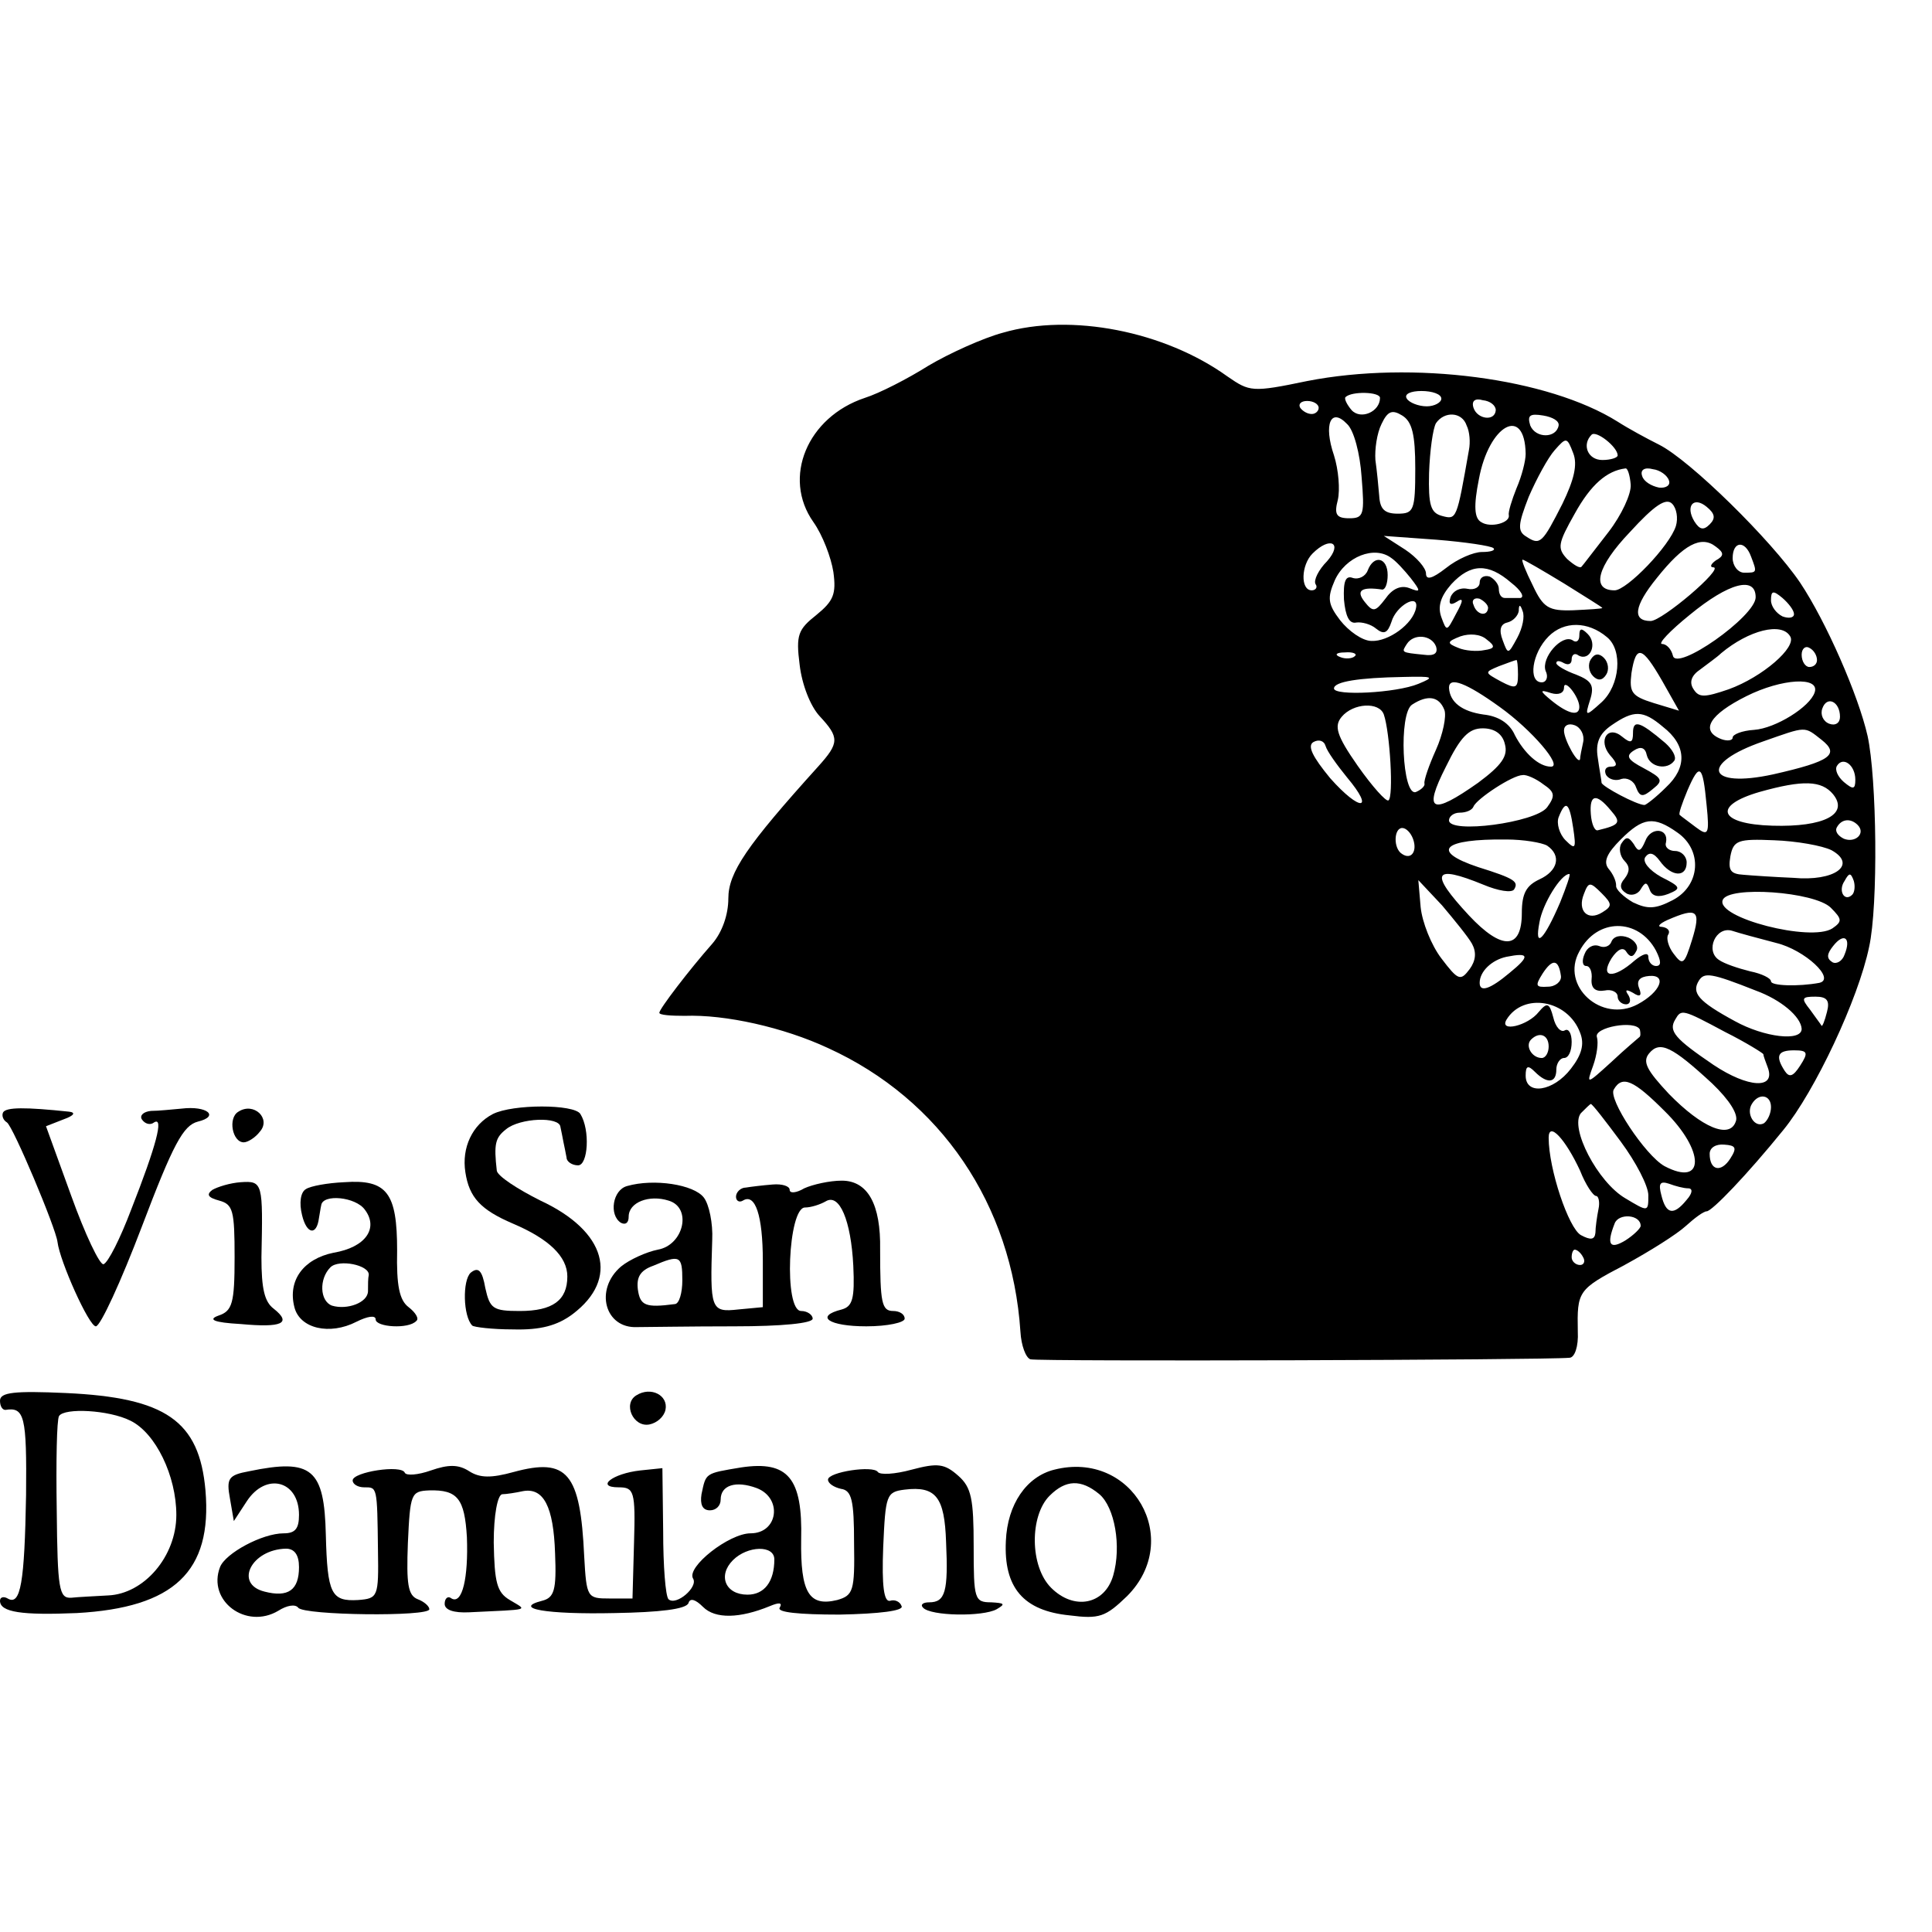
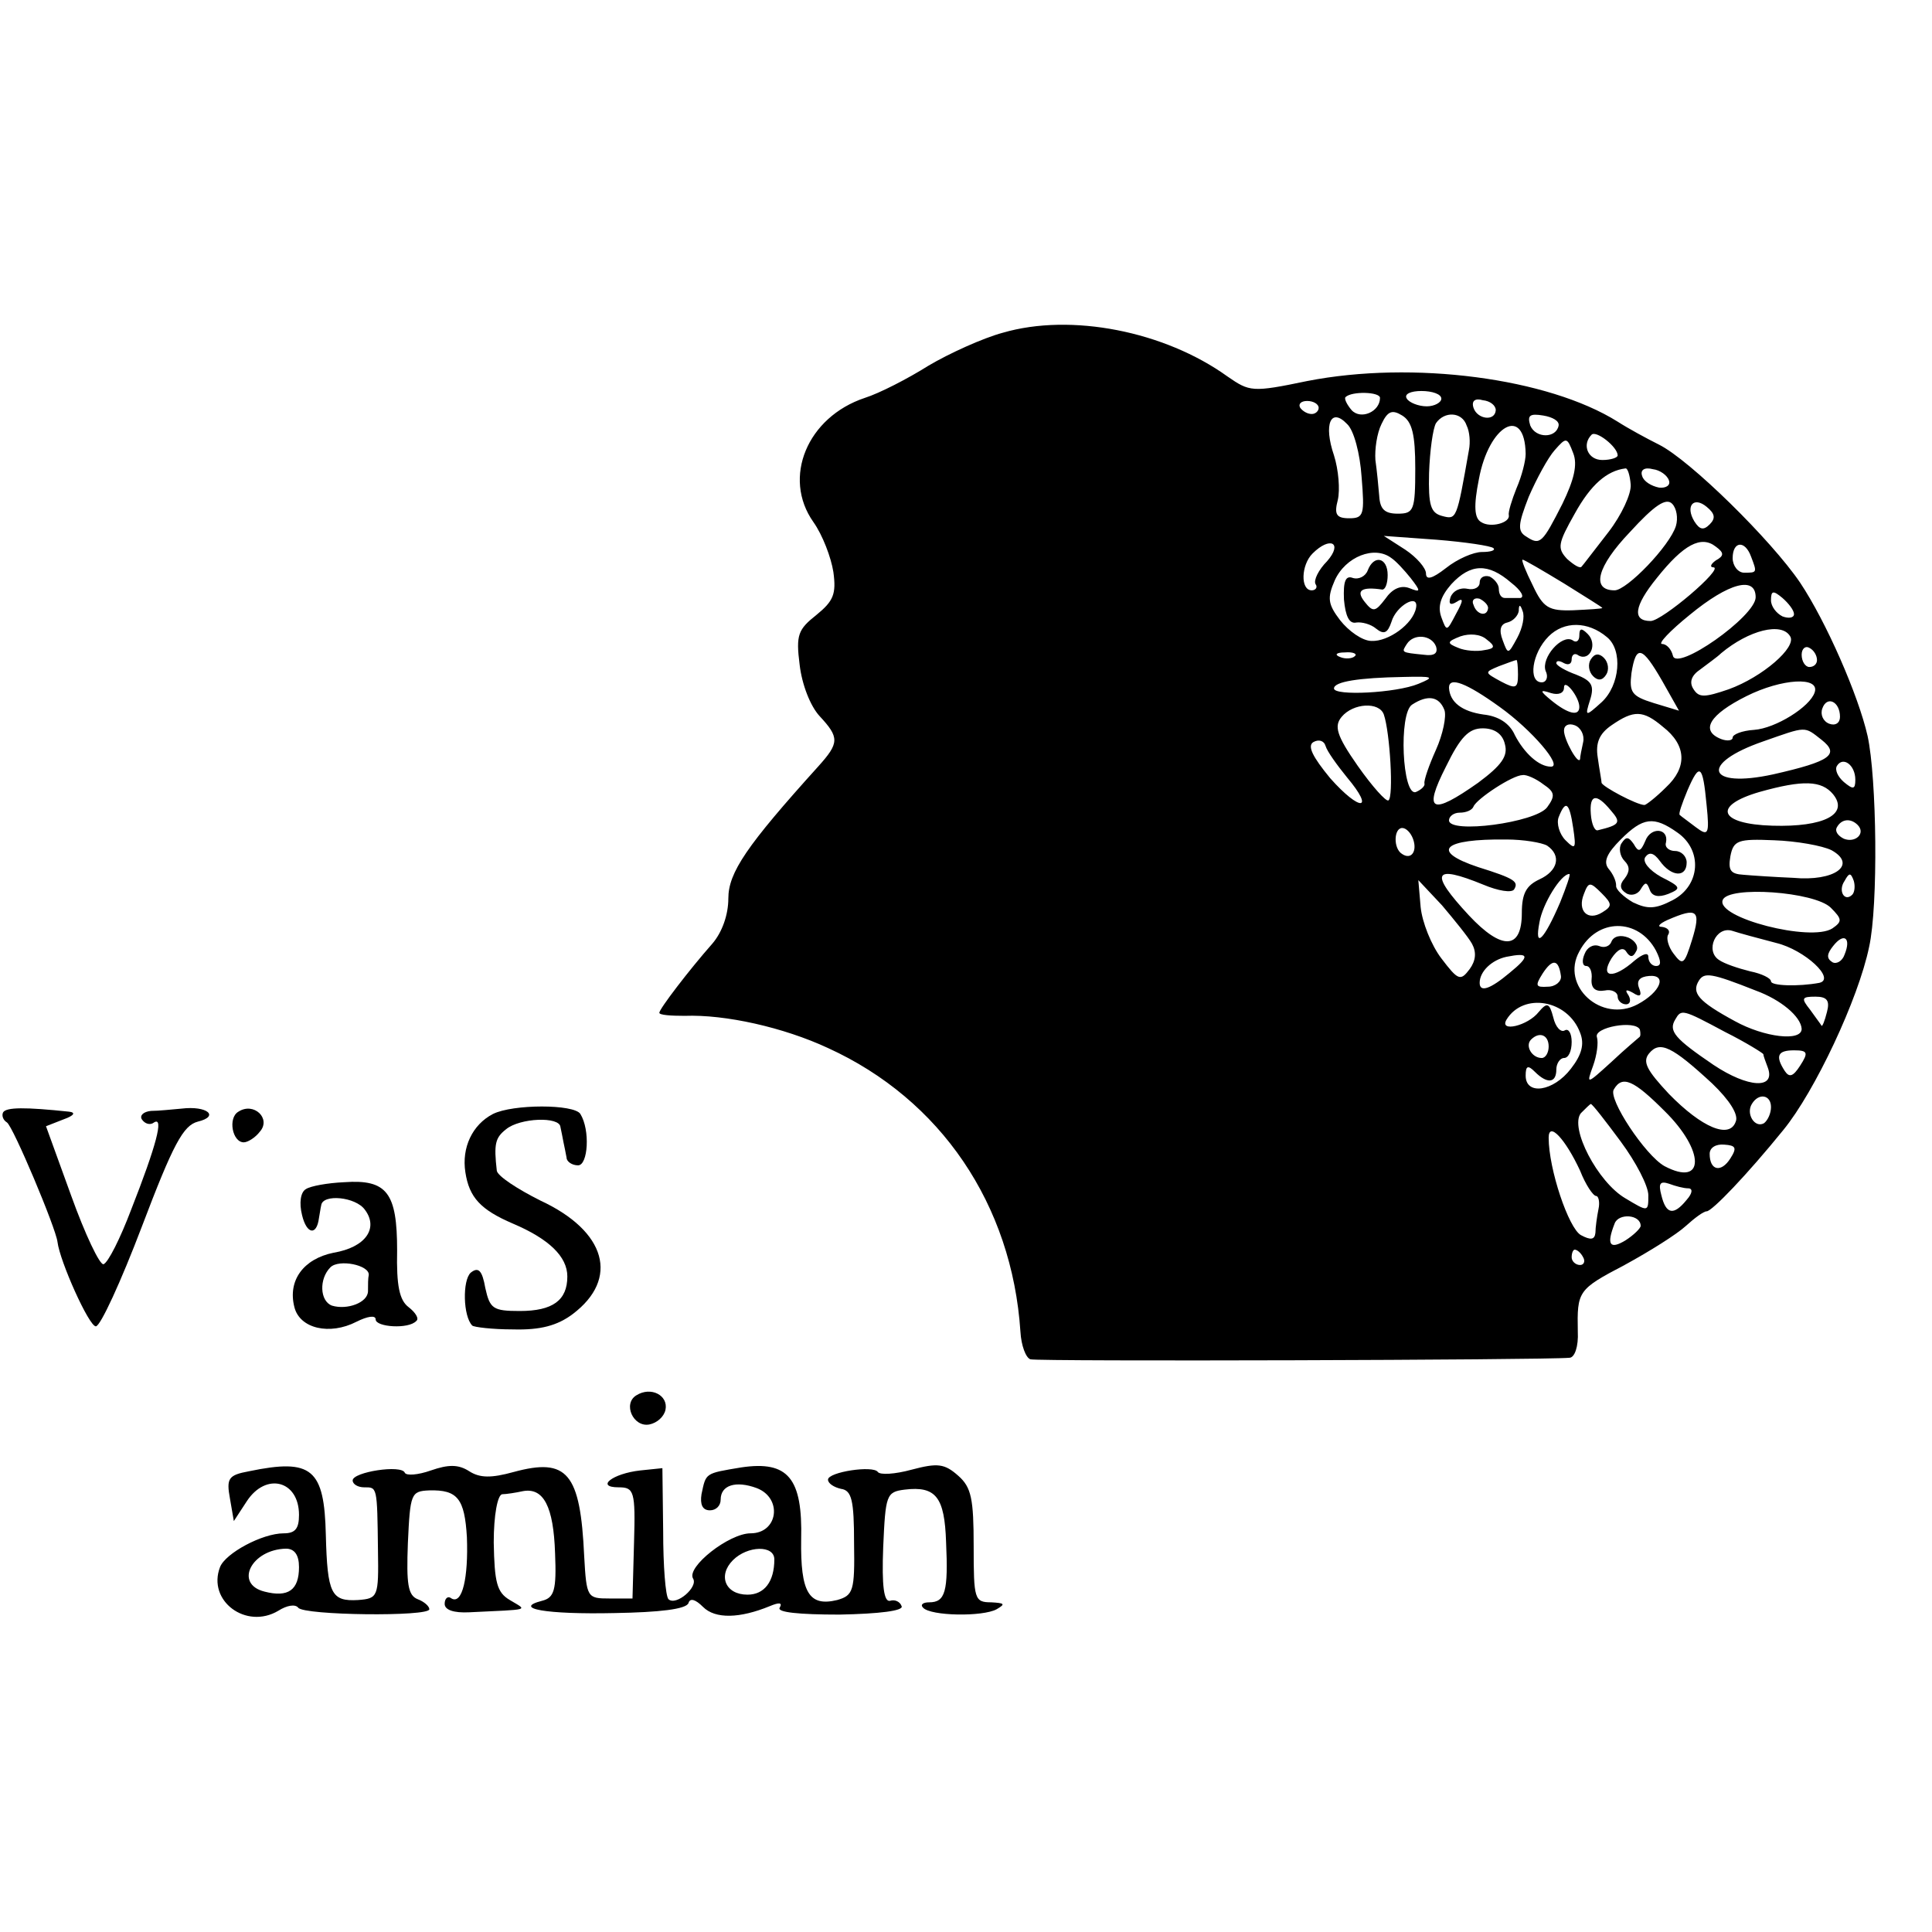
<svg xmlns="http://www.w3.org/2000/svg" version="1.0" width="252pt" height="252pt" viewBox="0 0 252 252" preserveAspectRatio="xMidYMid meet">
  <g transform="translate(0,252) scale(0.1,-0.1)" fill="#000000" stroke="none">
    <path d="M1308 2086 c-26 -7 -70 -27 -97 -43 -27 -17 -64 -36 -83 -42 -75 -25 -108 -104 -67 -162 12 -17 23 -46 26 -65 4 -29 0 -38 -22 -56 -24 -19 -27 -26 -22 -65 3 -26 14 -54 26 -67 26 -28 26 -35 -2 -66 -93 -103 -117 -138 -117 -172 0 -21 -8 -44 -21 -59 -30 -34 -69 -85 -69 -90 0 -3 15 -4 33 -4 53 2 129 -15 187 -42 147 -67 240 -204 251 -370 1 -18 7 -34 13 -36 10 -3 672 -1 703 2 7 0 12 15 11 34 -1 53 0 55 61 87 33 18 68 40 80 51 11 10 23 19 27 19 7 0 53 48 100 106 41 50 98 171 112 239 12 54 10 220 -2 275 -12 53 -54 149 -88 200 -38 56 -144 160 -184 180 -16 8 -40 21 -54 30 -91 57 -267 80 -405 53 -72 -15 -75 -14 -104 6 -82 59 -204 83 -293 57z m492 -85 c0 -18 -25 -29 -37 -16 -6 7 -10 15 -8 17 8 8 45 7 45 -1z m80 -1 c0 -5 -9 -10 -19 -10 -11 0 -23 5 -26 10 -4 6 5 10 19 10 14 0 26 -4 26 -10z m-160 -12 c0 -4 -4 -8 -9 -8 -6 0 -12 4 -15 8 -3 5 1 9 9 9 8 0 15 -4 15 -9z m231 -3 c-1 -15 -24 -12 -29 3 -3 9 2 13 12 10 10 -1 17 -7 17 -13z m-105 -76 c0 -55 -2 -59 -23 -59 -17 0 -23 6 -24 23 -1 12 -3 33 -5 47 -1 14 2 35 8 47 8 17 14 19 27 11 13 -8 17 -25 17 -69z m-70 -11 c4 -49 3 -54 -16 -54 -17 0 -20 5 -15 24 3 13 1 39 -5 58 -14 41 -4 63 17 41 9 -8 17 -39 19 -69z m137 67 c4 -8 5 -22 3 -32 -16 -91 -16 -91 -35 -86 -15 4 -18 14 -17 56 1 29 5 58 9 65 11 16 34 15 40 -3z m120 0 c-3 -17 -30 -17 -37 0 -4 13 -1 16 17 13 12 -2 21 -7 20 -13z m-43 -37 c0 -9 -5 -29 -12 -45 -6 -15 -11 -31 -10 -35 2 -10 -24 -17 -36 -9 -9 5 -10 21 -3 56 13 71 60 97 61 33z m120 -2 c0 -3 -9 -6 -20 -6 -19 0 -27 20 -14 33 6 6 34 -16 34 -27z m-72 -63 c-26 -51 -29 -55 -47 -43 -12 7 -11 16 3 52 10 23 25 51 34 61 15 17 16 17 24 -4 6 -15 1 -35 -14 -66z m89 25 c1 -12 -12 -40 -29 -62 -18 -23 -33 -43 -35 -45 -2 -3 -10 2 -19 10 -13 14 -12 20 10 59 21 38 42 56 66 59 3 1 6 -9 7 -21z m50 5 c2 -6 -4 -10 -13 -9 -10 2 -20 8 -22 15 -3 8 3 12 14 9 9 -1 19 -8 21 -15z m9 -59 c-8 -26 -64 -84 -80 -84 -31 0 -23 31 20 76 32 35 47 45 55 37 6 -6 8 -19 5 -29z m44 2 c-8 -8 -13 -7 -20 4 -12 20 -1 33 16 19 11 -9 12 -15 4 -23z m-282 -31 c3 -3 -4 -5 -15 -5 -11 0 -32 -9 -47 -21 -18 -14 -26 -16 -26 -7 0 7 -12 21 -27 31 l-28 18 69 -5 c37 -3 71 -8 74 -11z m290 -16 c-7 -5 -8 -9 -3 -9 14 -1 -67 -70 -82 -70 -24 0 -22 19 8 56 35 44 58 56 77 41 11 -8 11 -12 0 -18z m-507 -1 c-11 -11 -18 -25 -15 -30 3 -4 0 -8 -5 -8 -15 0 -14 33 1 48 23 23 40 14 19 -10z m553 6 c8 -21 8 -21 -9 -21 -8 0 -15 9 -15 19 0 22 16 24 24 2z m-469 -2 c6 -4 17 -16 25 -26 14 -18 13 -19 -2 -13 -11 4 -22 -1 -31 -14 -13 -17 -16 -18 -27 -4 -12 15 -4 20 23 16 4 0 7 8 7 19 0 23 -18 27 -26 6 -3 -8 -12 -12 -19 -10 -10 4 -13 -4 -12 -28 2 -22 7 -32 16 -30 7 1 19 -2 26 -8 10 -8 15 -6 20 9 6 21 36 38 32 18 -4 -21 -36 -44 -58 -43 -12 0 -30 13 -41 27 -16 21 -17 29 -7 52 14 31 52 46 74 29z m225 -33 c27 -17 50 -31 50 -32 0 -1 -17 -2 -38 -3 -32 -1 -39 3 -53 33 -9 18 -15 33 -13 33 2 0 26 -14 54 -31z m-69 1 c13 -10 18 -19 12 -20 -7 0 -16 0 -20 0 -5 0 -8 5 -8 12 0 6 -6 13 -12 16 -7 2 -13 -1 -13 -8 0 -6 -7 -10 -16 -8 -10 2 -19 -3 -22 -11 -3 -9 0 -11 8 -6 9 6 9 2 -1 -16 -12 -23 -12 -23 -19 -4 -5 14 -1 27 13 43 25 27 48 28 78 2z m319 -19 c0 -25 -104 -98 -108 -76 -2 8 -8 15 -14 15 -6 0 10 17 36 38 51 42 86 51 86 23z m50 -22 c0 -5 -7 -6 -15 -3 -8 4 -15 13 -15 21 0 13 3 13 15 3 8 -7 15 -16 15 -21z m-399 8 c-1 -12 -15 -9 -19 4 -3 6 1 10 8 8 6 -3 11 -8 11 -12z m38 -39 c-12 -22 -12 -22 -19 -3 -5 13 -3 21 6 23 8 2 14 9 15 15 0 9 2 9 5 0 3 -7 0 -22 -7 -35z m117 1 c21 -17 17 -63 -7 -85 -21 -19 -22 -19 -15 3 6 19 2 25 -18 33 -14 5 -26 12 -26 15 0 4 5 3 10 0 6 -3 10 -1 10 5 0 6 4 9 9 5 15 -8 25 15 12 28 -8 8 -11 8 -11 -2 0 -7 -4 -10 -9 -6 -14 8 -41 -23 -35 -40 4 -8 1 -15 -5 -15 -18 0 -13 38 9 60 20 20 51 20 76 -1z m-160 -17 c-9 -2 -25 -1 -34 3 -15 6 -15 8 3 15 12 4 26 3 34 -4 12 -9 11 -12 -3 -14z m399 18 c9 -14 -36 -53 -80 -69 -32 -11 -39 -11 -46 0 -6 9 -3 18 9 26 9 7 22 16 27 21 36 30 79 41 90 22z m-462 -13 c3 -9 -2 -13 -16 -11 -30 3 -29 3 -22 14 9 14 32 12 38 -3z m497 -18 c0 -5 -4 -9 -10 -9 -5 0 -10 7 -10 16 0 8 5 12 10 9 6 -3 10 -10 10 -16z m-603 5 c-3 -3 -12 -4 -19 -1 -8 3 -5 6 6 6 11 1 17 -2 13 -5z m401 -32 l22 -39 -33 10 c-29 9 -32 14 -29 39 6 38 14 35 40 -10z m-188 8 c0 -18 -3 -19 -22 -9 -22 12 -22 12 -3 20 11 4 21 8 23 8 1 1 2 -8 2 -19z m-130 -12 c-29 -12 -110 -16 -110 -6 0 9 33 14 90 15 40 1 42 0 20 -9z m517 -11 c-6 -19 -51 -47 -79 -49 -16 -1 -28 -6 -28 -10 0 -4 -7 -5 -15 -2 -28 11 -15 32 33 56 46 23 96 26 89 5z m-411 -19 c42 -30 83 -78 67 -78 -16 0 -35 18 -47 41 -7 16 -22 25 -41 27 -28 4 -44 16 -45 35 0 15 23 6 66 -25z m104 0 c0 -13 -15 -9 -36 8 -16 13 -16 15 -1 10 10 -3 17 0 17 7 0 13 20 -12 20 -25z m-176 -4 c3 -8 -2 -32 -11 -52 -9 -20 -16 -40 -15 -44 1 -3 -4 -8 -11 -11 -18 -7 -23 103 -5 114 20 13 35 11 42 -7z m516 -9 c0 -8 -6 -12 -14 -9 -8 3 -12 12 -9 20 6 17 23 9 23 -11z m-595 3 c8 -23 13 -108 6 -112 -3 -2 -21 18 -40 45 -28 40 -31 52 -21 64 15 18 49 20 55 3z m364 -16 c31 -24 32 -53 4 -79 -13 -13 -26 -23 -28 -23 -10 0 -55 24 -56 29 0 3 -3 18 -5 33 -3 19 2 31 18 42 29 20 41 20 67 -2z m-104 -20 c-2 -9 -4 -19 -4 -22 -2 -9 -21 25 -21 37 0 7 6 10 14 7 8 -3 13 -13 11 -22z m-102 -3 c4 -15 -4 -27 -35 -50 -61 -43 -72 -38 -42 21 19 39 30 50 48 50 15 0 26 -7 29 -21z m413 6 c24 -19 12 -28 -63 -45 -87 -19 -97 14 -13 43 57 20 53 20 76 2z m-619 -49 c37 -44 17 -45 -22 -1 -23 28 -30 42 -22 47 7 4 14 2 16 -5 2 -7 15 -25 28 -41z m663 -3 c0 -13 -3 -13 -15 -3 -8 7 -12 16 -9 21 8 13 24 1 24 -18z m-194 -33 c4 -39 2 -41 -14 -29 -9 7 -19 14 -21 16 -2 1 3 15 10 32 16 37 20 34 25 -19z m-213 27 c15 -10 16 -15 5 -30 -15 -20 -128 -35 -128 -17 0 5 6 10 14 10 8 0 16 3 18 8 4 10 51 41 64 41 5 1 18 -5 27 -12z m378 -13 c21 -26 -12 -43 -79 -41 -70 2 -79 26 -17 44 57 16 81 15 96 -3z m-290 -21 c14 -16 12 -19 -17 -26 -4 -1 -8 8 -9 21 -2 26 7 28 26 5z m-49 -23 c4 -27 3 -29 -10 -16 -8 8 -12 22 -9 30 9 23 14 20 19 -14z m136 -6 c33 -23 30 -69 -6 -88 -23 -12 -33 -12 -52 -3 -12 7 -23 17 -22 22 0 6 -4 15 -10 22 -7 9 -2 20 16 38 29 29 43 31 74 9z m235 10 c11 -11 -3 -24 -18 -18 -8 4 -12 10 -9 15 6 11 18 12 27 3z m-580 -18 c6 -16 -2 -28 -14 -20 -12 7 -11 34 0 34 5 0 11 -6 14 -14z m175 -9 c19 -13 14 -33 -10 -44 -17 -8 -23 -18 -23 -44 0 -48 -26 -49 -69 -3 -52 56 -47 67 19 40 19 -8 37 -11 40 -6 6 10 1 14 -47 29 -63 21 -46 37 37 36 22 0 46 -4 53 -8z m371 -6 c34 -19 4 -41 -50 -36 -24 1 -54 3 -65 4 -17 1 -20 6 -17 24 4 21 10 23 57 21 29 -1 63 -7 75 -13z m-354 -68 c-21 -49 -34 -62 -27 -26 4 24 28 63 39 63 2 0 -4 -17 -12 -37z m381 10 c-10 -10 -19 5 -10 18 6 11 8 11 12 0 2 -7 1 -15 -2 -18z m-496 -64 c6 -11 5 -22 -3 -33 -12 -16 -15 -15 -37 14 -13 17 -25 47 -27 67 l-3 35 31 -33 c16 -19 34 -41 39 -50z m170 41 c-19 -12 -33 2 -24 24 6 16 8 16 23 1 14 -14 14 -17 1 -25z m298 6 c15 -15 15 -18 2 -27 -28 -18 -152 14 -143 37 7 19 120 11 141 -10z m-181 -42 c-10 -32 -12 -34 -24 -18 -7 9 -10 21 -7 25 3 5 -1 9 -8 10 -7 0 -4 4 7 9 39 17 44 13 32 -26z m-47 -14 c7 -14 7 -20 0 -20 -5 0 -10 5 -10 12 0 6 -7 4 -18 -5 -27 -24 -46 -23 -30 3 8 12 15 15 19 9 5 -8 9 -8 13 0 4 6 -1 14 -10 18 -10 4 -19 2 -22 -5 -2 -6 -9 -9 -16 -6 -8 3 -16 -2 -19 -10 -4 -9 -3 -16 2 -16 5 0 8 -8 7 -17 -1 -12 5 -17 17 -15 9 2 17 -2 17 -8 0 -5 5 -10 11 -10 5 0 7 5 3 12 -5 7 -3 8 6 3 9 -6 12 -4 8 6 -4 10 1 15 13 16 24 2 15 -21 -15 -37 -47 -25 -101 24 -76 69 23 44 77 44 100 1z m157 10 c37 -9 78 -47 56 -52 -27 -5 -63 -4 -63 2 0 4 -12 10 -27 13 -16 4 -34 10 -41 15 -18 12 -4 44 17 38 9 -3 35 -10 58 -16z m89 -15 c-3 -9 -11 -13 -16 -10 -8 5 -7 11 1 21 14 18 24 11 15 -11z m-437 -24 c-25 -21 -39 -26 -39 -13 0 15 16 30 35 34 30 6 31 1 4 -21z m67 -4 c1 -7 -7 -14 -17 -14 -16 -1 -17 1 -7 17 13 20 21 19 24 -3z m254 -19 c33 -12 59 -34 60 -50 0 -17 -49 -11 -87 10 -48 26 -57 37 -47 53 7 11 16 10 74 -13z m-229 -55 c6 -15 2 -29 -12 -47 -23 -30 -59 -35 -59 -9 0 13 3 14 12 5 16 -16 28 -15 28 3 0 8 5 15 10 15 6 0 10 9 10 21 0 11 -4 18 -9 15 -5 -3 -12 4 -15 17 -5 19 -8 20 -19 7 -14 -18 -52 -27 -42 -10 22 36 80 26 96 -17z m322 27 c-3 -12 -6 -19 -7 -18 -1 2 -8 11 -15 21 -12 15 -11 17 7 17 15 0 19 -5 15 -20z m-133 -26 c28 -14 50 -28 50 -29 0 -2 3 -10 6 -18 10 -28 -26 -26 -71 4 -50 34 -59 44 -50 59 8 14 9 14 65 -16z m-112 -7 c-1 -1 -18 -15 -36 -32 -33 -30 -33 -30 -24 -5 5 14 7 30 5 37 -5 13 50 23 56 10 1 -5 1 -9 -1 -10z m-118 -12 c0 -8 -4 -15 -9 -15 -13 0 -22 16 -14 24 11 11 23 6 23 -9z m213 -48 c23 -22 35 -41 31 -50 -8 -23 -44 -8 -87 36 -29 31 -35 42 -26 53 14 17 30 9 82 -39z m115 23 c-9 -14 -14 -16 -20 -7 -13 20 -9 27 12 27 18 0 19 -3 8 -20z m-177 -59 c53 -52 53 -100 0 -72 -25 14 -74 88 -66 100 11 19 26 12 66 -28z m139 5 c0 -8 -4 -17 -9 -21 -12 -7 -24 12 -16 25 9 15 25 12 25 -4z m-196 -45 c20 -27 36 -58 36 -70 0 -22 0 -22 -30 -4 -36 21 -73 92 -58 111 6 6 12 12 13 12 2 0 19 -22 39 -49z m-53 -38 c7 -18 17 -33 21 -33 3 0 5 -8 3 -17 -2 -10 -4 -24 -4 -31 -1 -9 -6 -10 -19 -3 -16 9 -42 86 -42 127 0 22 22 -2 41 -43z m196 16 c-12 -19 -27 -16 -27 6 0 8 8 13 19 12 15 -1 17 -4 8 -18z m-55 -39 c6 0 6 -6 -2 -15 -17 -21 -27 -19 -33 6 -4 15 -2 19 10 15 8 -3 19 -6 25 -6z m-62 -49 c0 -3 -9 -12 -20 -19 -20 -12 -25 -6 -14 22 5 14 34 12 34 -3z m-75 -41 c3 -5 1 -10 -4 -10 -6 0 -11 5 -11 10 0 6 2 10 4 10 3 0 8 -4 11 -10z" />
    <path d="M2075 1660 c-4 -6 -3 -16 3 -22 6 -6 12 -6 17 2 4 6 3 16 -3 22 -6 6 -12 6 -17 -2z" />
-     <path d="M2130 1564 c0 -13 -3 -14 -14 -5 -19 16 -32 -5 -16 -24 10 -11 10 -15 1 -15 -7 0 -9 -5 -6 -11 4 -6 13 -8 20 -5 7 2 16 -2 19 -11 5 -13 9 -13 22 -2 14 11 12 14 -12 27 -21 11 -24 16 -13 23 9 6 15 4 17 -6 4 -16 27 -20 36 -7 3 5 -3 15 -12 23 -33 28 -42 31 -42 13z" />
    <path d="M2146 1423 c-6 -14 -9 -15 -15 -4 -7 10 -10 10 -16 1 -4 -6 -2 -17 4 -23 7 -7 7 -14 0 -23 -7 -8 -6 -14 2 -19 6 -4 15 -2 19 5 6 10 8 10 12 -1 3 -8 11 -10 24 -5 17 7 17 9 -9 22 -16 9 -25 20 -21 26 5 7 11 6 19 -5 15 -21 35 -22 35 -2 0 8 -7 15 -15 15 -8 0 -14 5 -12 11 4 19 -20 21 -27 2z" />
    <path d="M4 1069 c-2 -4 0 -10 5 -13 8 -5 64 -138 66 -156 3 -25 41 -110 50 -110 6 0 33 59 60 130 41 108 54 132 73 137 29 7 12 21 -21 17 -12 -1 -30 -3 -40 -3 -10 -1 -15 -6 -12 -11 4 -6 11 -8 16 -4 13 8 3 -30 -30 -114 -14 -37 -30 -69 -36 -71 -5 -1 -24 39 -42 89 l-33 91 23 9 c14 5 16 9 7 10 -57 6 -82 6 -86 -1z" />
    <path d="M311 1070 c-14 -8 -8 -40 7 -40 5 0 15 6 21 14 15 17 -8 39 -28 26z" />
    <path d="M643 1067 c-27 -14 -41 -44 -36 -76 5 -33 20 -49 62 -67 47 -20 71 -43 71 -69 0 -31 -19 -45 -62 -45 -35 0 -39 3 -45 30 -4 23 -9 28 -19 20 -11 -10 -10 -57 2 -69 2 -2 26 -5 53 -5 36 -1 58 5 78 20 61 46 44 108 -42 148 -30 15 -56 32 -57 39 -4 35 -2 43 12 54 18 15 70 17 71 3 1 -5 3 -14 4 -20 1 -5 3 -14 4 -20 0 -5 7 -10 15 -10 13 0 16 46 3 67 -8 13 -88 13 -114 0z" />
-     <path d="M277 968 c-8 -6 -6 -10 9 -14 18 -5 20 -13 20 -74 0 -60 -3 -70 -21 -76 -14 -5 -7 -9 29 -11 54 -5 67 1 43 20 -12 9 -16 26 -16 67 2 97 2 100 -27 98 -14 -1 -30 -6 -37 -10z" />
    <path d="M399 969 c-7 -4 -9 -18 -5 -34 6 -25 19 -27 22 -4 1 5 2 13 3 17 2 15 45 11 57 -6 18 -24 1 -49 -41 -56 -39 -8 -60 -36 -51 -71 7 -28 46 -37 81 -19 14 7 25 9 25 3 0 -10 43 -13 53 -2 4 3 -1 11 -10 18 -12 9 -16 28 -15 74 0 75 -13 93 -69 89 -22 -1 -44 -5 -50 -9z m82 -112 c-1 -4 -1 -13 -1 -21 0 -15 -27 -25 -47 -19 -16 6 -17 35 -2 50 11 11 51 3 50 -10z" />
-     <path d="M818 973 c-19 -5 -24 -38 -8 -48 6 -3 10 0 10 8 0 19 27 29 52 21 31 -9 20 -58 -14 -64 -15 -3 -37 -13 -48 -22 -35 -30 -21 -81 21 -79 13 0 70 1 127 1 62 0 102 4 102 10 0 5 -7 10 -15 10 -23 0 -17 135 5 135 8 0 20 4 27 8 18 11 33 -25 36 -84 2 -43 -1 -53 -15 -57 -36 -9 -17 -22 32 -22 28 0 50 5 50 10 0 6 -7 10 -15 10 -15 0 -17 11 -17 80 1 59 -16 90 -50 90 -16 0 -38 -5 -49 -10 -10 -6 -19 -7 -19 -2 0 5 -10 8 -22 7 -13 -1 -29 -3 -35 -4 -7 0 -13 -6 -13 -12 0 -5 4 -8 9 -5 16 10 26 -19 26 -79 l0 -60 -32 -3 c-36 -4 -37 0 -34 91 1 21 -4 46 -11 55 -13 17 -65 25 -100 15z m72 -123 c0 -16 -4 -31 -10 -31 -38 -5 -45 -2 -48 19 -2 16 3 25 20 31 35 15 38 13 38 -19z" />
-     <path d="M0 693 c0 -7 3 -12 7 -12 25 4 28 -8 27 -111 -2 -114 -7 -145 -24 -135 -5 3 -10 2 -10 -3 0 -15 29 -19 100 -16 127 7 177 54 168 160 -8 91 -52 121 -182 127 -67 3 -86 1 -86 -10z m170 -26 c33 -16 60 -72 60 -123 0 -54 -42 -103 -89 -105 -17 -1 -39 -2 -48 -3 -16 -1 -18 11 -19 114 -1 63 0 118 3 123 7 11 65 8 93 -6z" />
    <path d="M830 700 c-18 -11 -4 -42 17 -38 10 2 19 10 21 19 4 19 -19 31 -38 19z" />
    <path d="M325 601 c-27 -5 -30 -9 -25 -36 l5 -29 17 26 c25 38 68 27 68 -18 0 -18 -5 -24 -20 -24 -28 0 -76 -26 -83 -44 -17 -44 34 -82 76 -57 11 7 22 9 26 4 7 -10 171 -12 171 -2 0 4 -7 10 -15 13 -13 5 -15 20 -13 73 3 65 4 68 28 69 37 1 46 -11 49 -61 2 -53 -6 -88 -20 -80 -5 4 -9 0 -9 -7 0 -8 12 -12 32 -11 82 4 76 2 53 16 -17 10 -20 23 -21 75 0 36 5 62 11 63 5 0 18 2 27 4 27 5 40 -20 42 -81 2 -48 -1 -58 -17 -62 -39 -10 5 -18 95 -16 58 1 93 5 96 13 2 7 9 5 19 -5 16 -16 48 -15 87 1 12 5 17 5 13 -2 -4 -6 25 -9 78 -9 52 1 84 5 81 11 -2 6 -9 9 -15 7 -8 -2 -11 19 -9 70 3 68 4 72 28 75 41 5 52 -10 54 -68 3 -65 -1 -79 -22 -79 -8 0 -12 -3 -8 -7 10 -11 78 -12 96 -2 12 7 10 8 -7 9 -22 0 -23 4 -23 73 0 62 -3 77 -20 92 -18 16 -27 17 -61 8 -22 -6 -41 -7 -44 -3 -6 9 -65 0 -65 -10 0 -5 8 -10 17 -12 14 -2 17 -15 17 -71 1 -62 -1 -68 -22 -74 -37 -9 -48 10 -47 79 2 80 -17 103 -78 94 -48 -8 -46 -7 -52 -35 -2 -13 1 -21 11 -21 8 0 14 6 14 14 0 19 20 25 47 15 34 -13 28 -59 -8 -59 -28 0 -84 -44 -75 -59 7 -11 -22 -36 -32 -27 -4 4 -7 44 -7 89 l-1 82 -29 -3 c-36 -4 -59 -22 -28 -22 20 0 22 -5 20 -72 l-2 -73 -30 0 c-29 0 -30 1 -33 55 -5 109 -22 129 -92 110 -29 -8 -44 -8 -58 1 -14 9 -27 9 -50 1 -17 -6 -32 -7 -34 -3 -4 11 -68 1 -68 -10 0 -5 7 -9 15 -9 17 0 17 2 18 -82 1 -61 0 -63 -26 -65 -35 -2 -40 8 -42 85 -2 86 -18 100 -100 83z m65 -125 c0 -30 -14 -40 -45 -32 -40 10 -17 55 28 56 11 0 17 -8 17 -24z m620 10 c0 -29 -13 -46 -35 -46 -29 0 -39 25 -19 45 19 19 54 20 54 1z" />
-     <path d="M1375 603 c-36 -9 -61 -45 -63 -93 -3 -61 23 -91 83 -97 39 -5 47 -2 75 25 74 74 7 191 -95 165z m59 -32 c20 -17 29 -68 18 -106 -11 -38 -51 -46 -81 -16 -28 28 -28 94 -2 120 21 21 41 22 65 2z" />
  </g>
</svg>